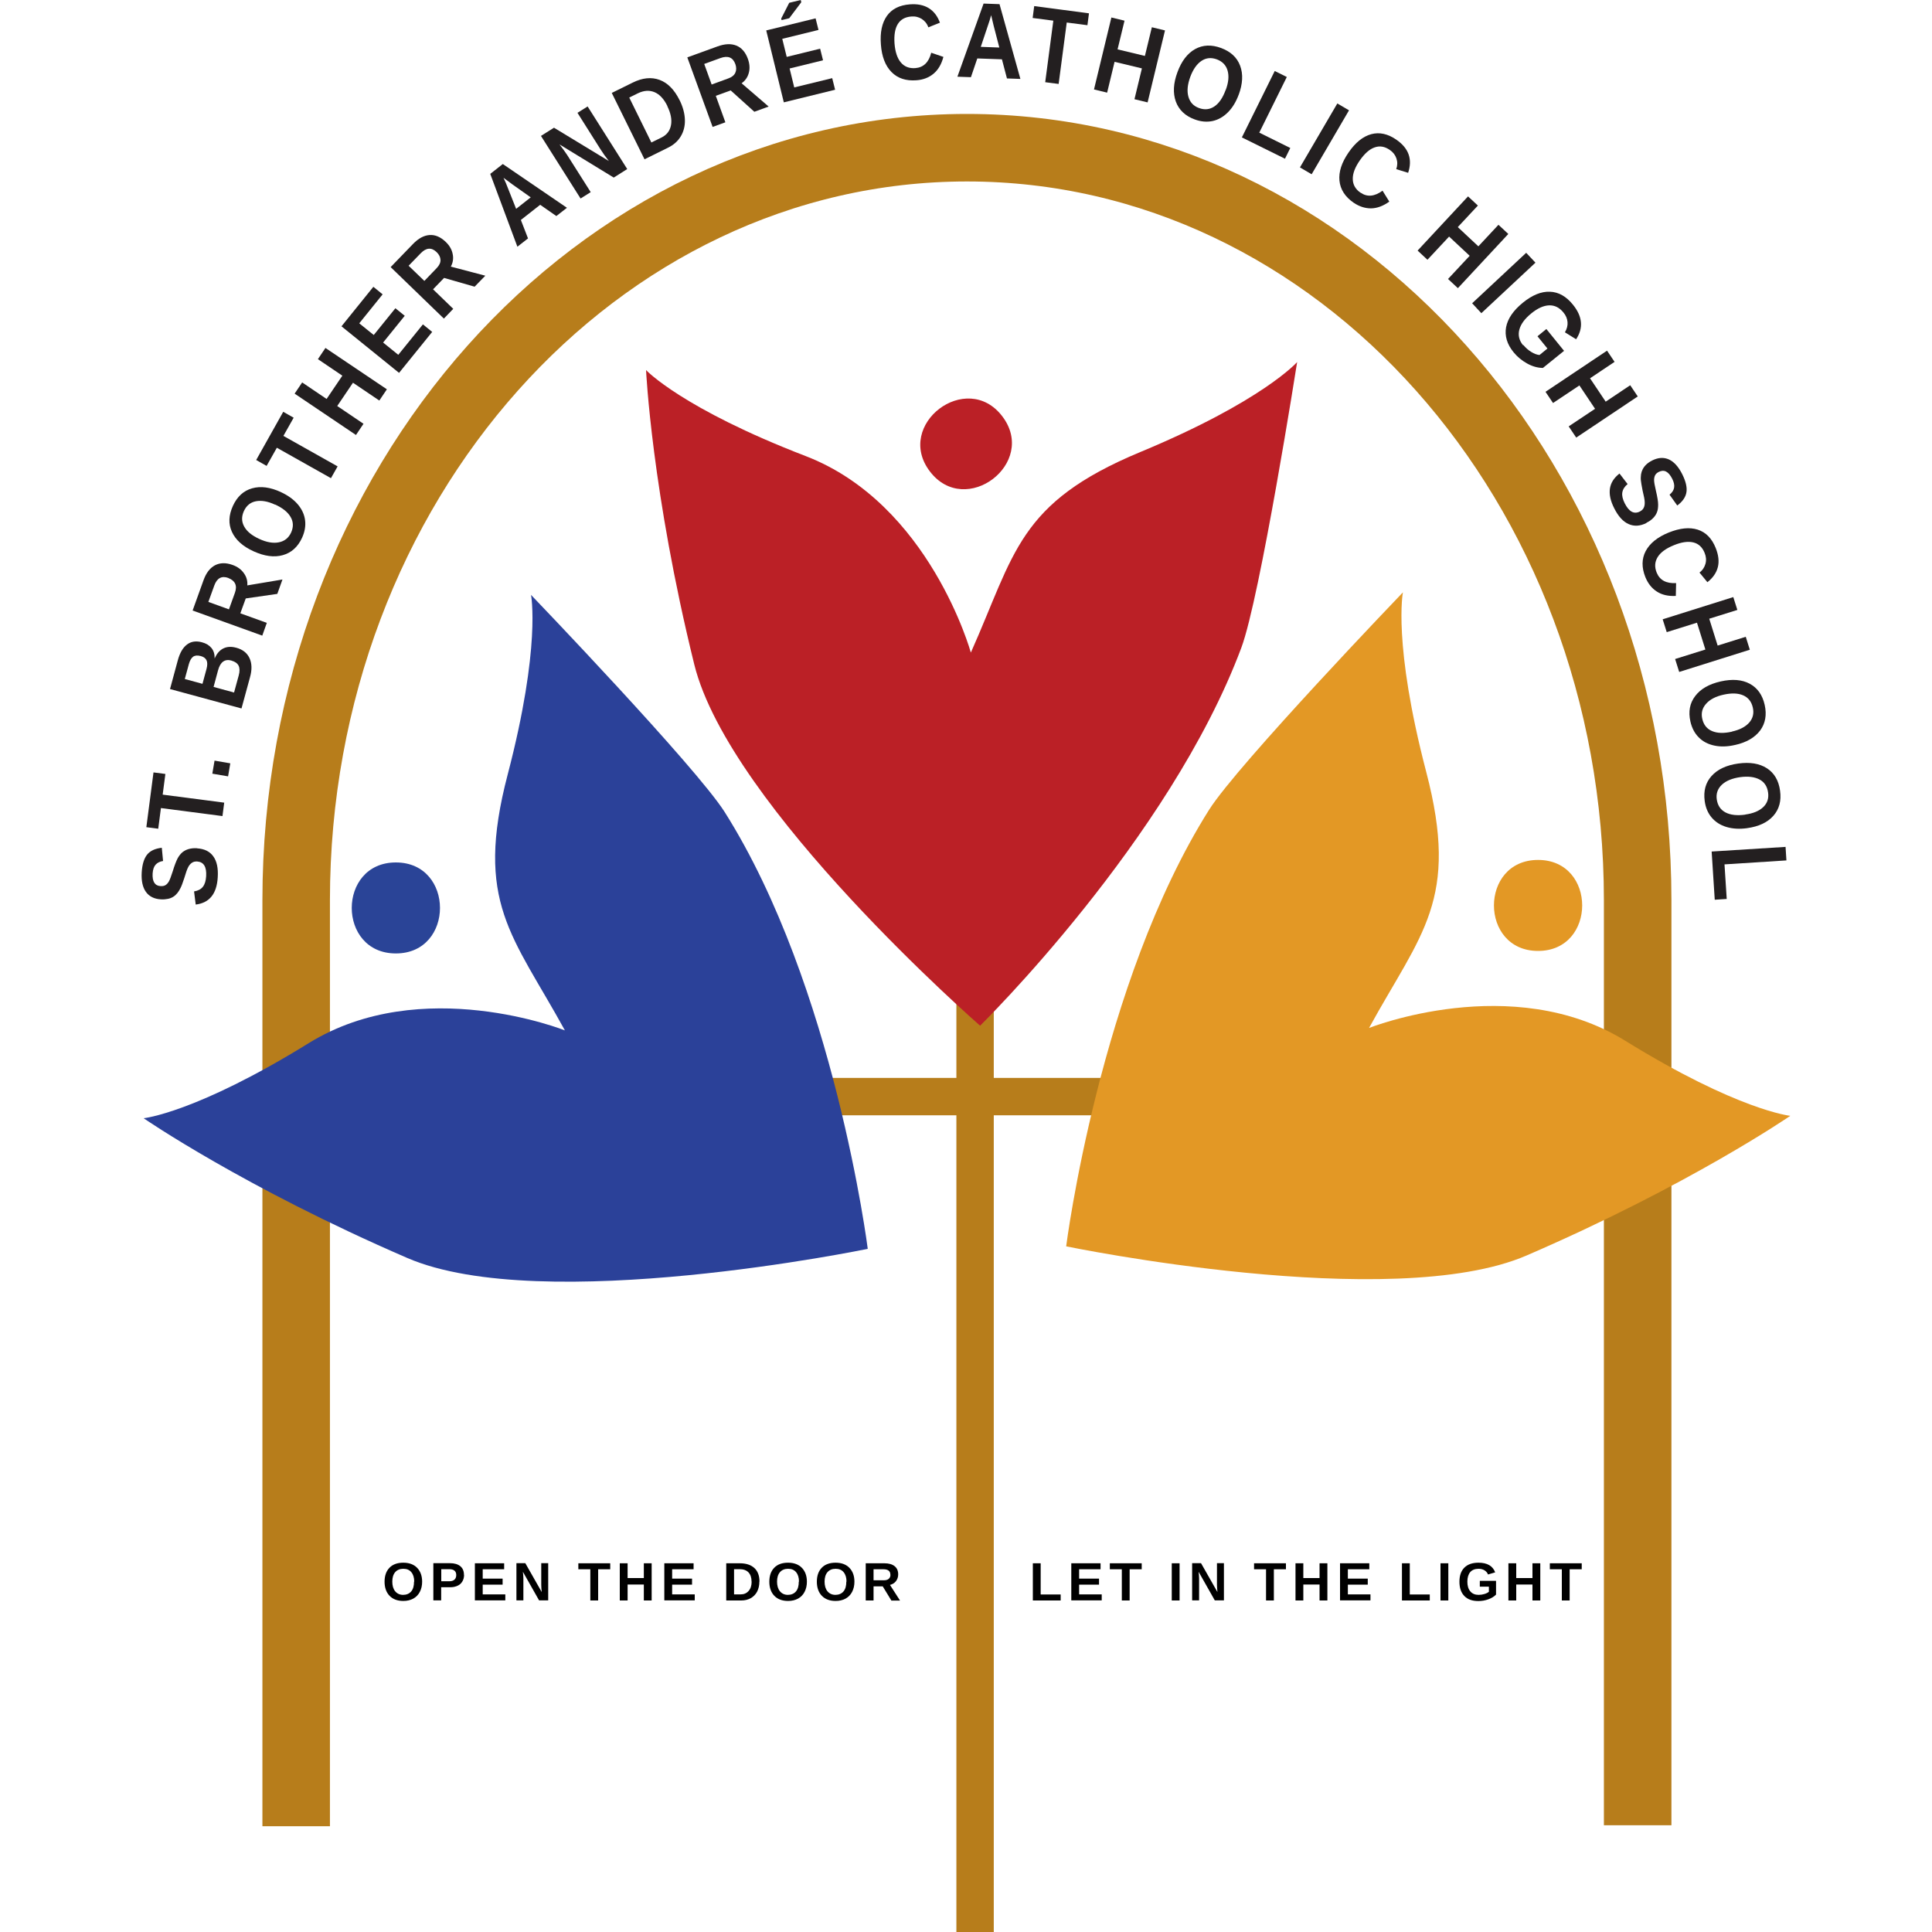
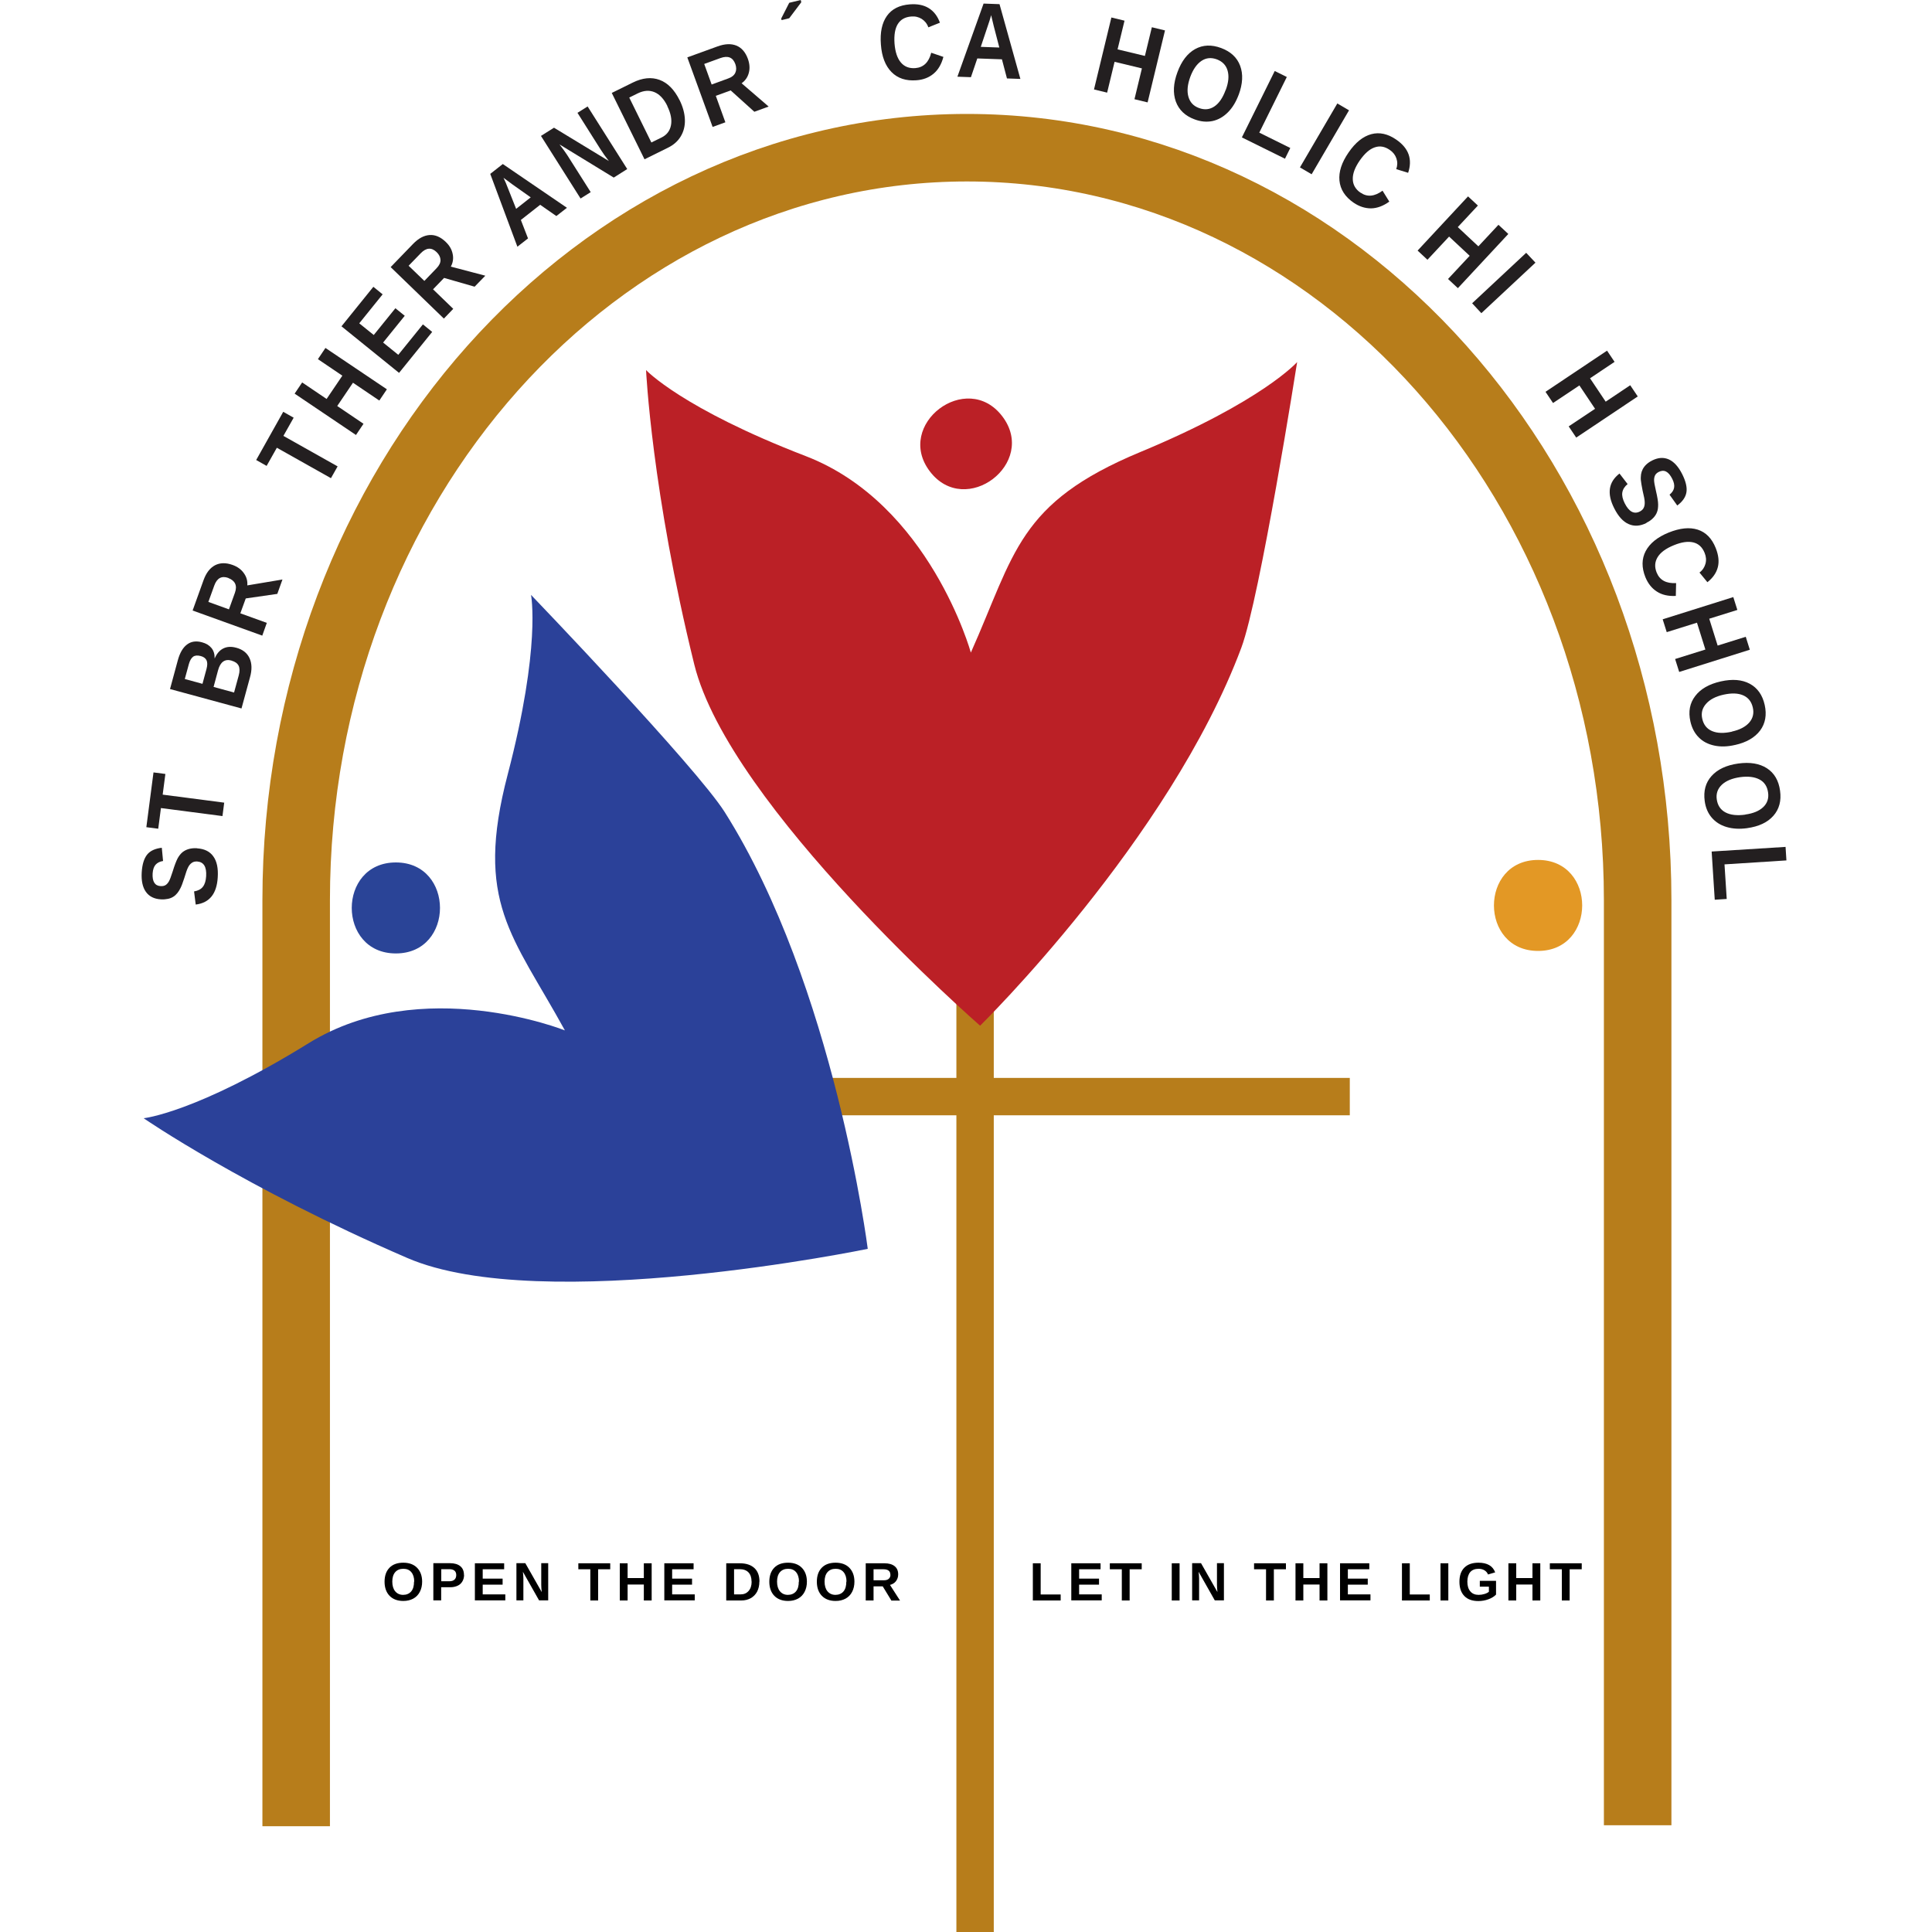
<svg xmlns="http://www.w3.org/2000/svg" id="Layer_2" data-name="Layer 2" viewBox="0 0 200 200">
  <defs>
    <style> .cls-1 { fill: #e39825; } .cls-1, .cls-2, .cls-3, .cls-4, .cls-5, .cls-6, .cls-7 { stroke-width: 0px; } .cls-3, .cls-8, .cls-9 { fill: none; } .cls-4 { fill: #2a4497; } .cls-5 { fill: #bb2026; } .cls-8 { stroke-width: 3.87px; } .cls-8, .cls-9 { stroke: #b77d1b; stroke-miterlimit: 10; } .cls-9 { stroke-width: 6.99px; } .cls-6 { fill: #231f20; } .cls-7 { fill: #2b4199; } </style>
  </defs>
  <g id="Layer_1-2" data-name="Layer 1">
    <rect class="cls-3" width="200" height="200" />
    <g>
      <path class="cls-9" d="m169.53,188.95v-95.76c0-43.02-31.09-77.9-69.43-77.9S30.66,50.17,30.66,93.19v95.86" />
      <line class="cls-8" x1="100.94" y1="74.37" x2="100.94" y2="200" />
      <line class="cls-8" x1="62.16" y1="113.52" x2="139.73" y2="113.52" />
      <g>
        <g>
          <path class="cls-7" d="m58.48,106.67c-5.41-9.86-9.4-13.24-5.92-26.51,3.47-13.28,2.41-18.58,2.41-18.58,0,0,17.08,17.79,20.06,22.5,11.35,17.98,14.8,45.2,14.8,45.2,0,0-33.71,6.98-47.68.94-16.91-7.31-27.28-14.46-27.28-14.46,0,0,5.4-.55,17.1-7.78,11.7-7.23,26.52-1.31,26.52-1.31Z" />
          <path class="cls-4" d="m40.98,89.28c-6.09,0-6.09,9.42,0,9.42s6.09-9.42,0-9.42Z" />
        </g>
        <g>
          <path class="cls-5" d="m100.5,67.56c4.58-10.27,4.86-15.49,17.53-20.76,12.67-5.26,16.25-9.32,16.25-9.32,0,0-3.83,24.36-5.78,29.58-7.45,19.91-27.04,39.12-27.04,39.12,0,0-25.94-22.62-29.59-37.4-4.41-17.88-4.99-30.47-4.99-30.47,0,0,3.71,3.97,16.54,8.91,12.83,4.95,17.08,20.33,17.08,20.33Z" />
          <path class="cls-5" d="m103.76,43.1c-3.69-4.85-11.19.85-7.5,5.7,3.69,4.85,11.19-.85,7.5-5.7Z" />
        </g>
        <g>
-           <path class="cls-1" d="m141.72,106.42c5.41-9.86,9.4-13.24,5.92-26.52-3.47-13.28-2.41-18.58-2.41-18.58,0,0-17.08,17.79-20.06,22.5-11.35,17.98-14.8,45.2-14.8,45.2,0,0,33.71,6.98,47.68.94,16.91-7.31,27.28-14.45,27.28-14.45,0,0-5.4-.55-17.1-7.78-11.7-7.23-26.52-1.31-26.52-1.31Z" />
          <path class="cls-1" d="m159.22,89.02c6.09,0,6.09,9.42,0,9.42s-6.09-9.42,0-9.42Z" />
        </g>
      </g>
      <g>
        <path class="cls-2" d="m43.7,163.73c0,.4-.08.75-.24,1.06s-.39.54-.68.7c-.3.16-.64.24-1.03.24-.6,0-1.08-.18-1.42-.53s-.52-.84-.52-1.46.17-1.1.51-1.45c.34-.35.82-.52,1.43-.52s1.09.18,1.43.53.52.83.52,1.44Zm-.82,0c0-.42-.1-.74-.3-.98s-.47-.35-.83-.35-.64.12-.84.35-.3.56-.3.98.1.76.3,1c.2.24.48.37.82.37s.64-.12.84-.36c.2-.24.29-.57.29-1.01Z" />
        <path class="cls-2" d="m48.04,163.04c0,.25-.06.47-.17.66-.11.19-.27.35-.49.45s-.46.16-.75.16h-.96v1.36h-.81v-3.85h1.73c.46,0,.82.11,1.07.32s.37.51.37.9Zm-.81.01c0-.4-.24-.61-.72-.61h-.83v1.25h.86c.22,0,.39-.06.51-.17.12-.11.18-.27.18-.48Z" />
        <path class="cls-2" d="m49.16,165.68v-3.85h3.03v.62h-2.22v.97h2.06v.62h-2.06v1.01h2.34v.62h-3.14Z" />
        <path class="cls-2" d="m55.81,165.68l-1.68-2.97c.03.29.05.52.05.69v2.27h-.72v-3.85h.92l1.7,2.99c-.03-.28-.05-.53-.05-.75v-2.24h.72v3.85h-.95Z" />
        <path class="cls-2" d="m61.92,162.45v3.23h-.81v-3.23h-1.24v-.62h3.3v.62h-1.25Z" />
        <path class="cls-2" d="m66.65,165.68v-1.65h-1.68v1.65h-.81v-3.85h.81v1.53h1.68v-1.53h.81v3.85h-.81Z" />
        <path class="cls-2" d="m68.77,165.68v-3.85h3.03v.62h-2.22v.97h2.06v.62h-2.06v1.01h2.34v.62h-3.14Z" />
        <path class="cls-2" d="m78.61,163.72c0,.4-.08.74-.23,1.04-.16.3-.38.52-.66.68-.29.16-.61.24-.98.24h-1.56v-3.85h1.4c.65,0,1.15.16,1.51.49.36.33.53.8.53,1.41Zm-.81,0c0-.41-.11-.73-.32-.95-.21-.22-.52-.33-.92-.33h-.57v2.61h.68c.35,0,.62-.12.83-.36s.31-.56.31-.97Z" />
        <path class="cls-2" d="m83.53,163.73c0,.4-.08.75-.24,1.06s-.39.54-.68.7c-.3.16-.64.24-1.03.24-.6,0-1.08-.18-1.42-.53s-.52-.84-.52-1.46.17-1.1.51-1.45c.34-.35.82-.52,1.43-.52s1.09.18,1.43.53.52.83.52,1.44Zm-.82,0c0-.42-.1-.74-.3-.98s-.47-.35-.83-.35-.64.12-.84.35-.3.56-.3.98.1.76.3,1c.2.24.48.37.82.37s.64-.12.84-.36c.2-.24.29-.57.29-1.01Z" />
        <path class="cls-2" d="m88.45,163.73c0,.4-.08.75-.24,1.06s-.39.54-.68.7c-.3.16-.64.24-1.03.24-.6,0-1.08-.18-1.42-.53s-.52-.84-.52-1.46.17-1.1.51-1.45c.34-.35.82-.52,1.43-.52s1.09.18,1.43.53.52.83.52,1.44Zm-.82,0c0-.42-.1-.74-.3-.98s-.47-.35-.83-.35-.64.12-.84.35-.3.56-.3.98.1.76.3,1c.2.24.48.37.82.37s.64-.12.84-.36c.2-.24.29-.57.29-1.01Z" />
        <path class="cls-2" d="m92.27,165.68l-.89-1.46h-.95v1.46h-.81v-3.85h1.93c.46,0,.81.1,1.06.3.25.2.37.48.37.85,0,.27-.08.5-.23.7-.15.2-.36.32-.62.39l1.04,1.62h-.91Zm-.1-2.67c0-.37-.24-.56-.71-.56h-1.03v1.14h1.06c.23,0,.4-.05.51-.15.12-.1.18-.25.18-.43Z" />
      </g>
      <g>
        <path class="cls-2" d="m106.92,165.68v-3.85h.81v3.23h2.07v.62h-2.87Z" />
        <path class="cls-2" d="m110.9,165.68v-3.85h3.03v.62h-2.22v.97h2.06v.62h-2.06v1.01h2.34v.62h-3.14Z" />
        <path class="cls-2" d="m116.94,162.45v3.23h-.81v-3.23h-1.24v-.62h3.3v.62h-1.25Z" />
        <path class="cls-2" d="m121.3,165.68v-3.85h.81v3.85h-.81Z" />
        <path class="cls-2" d="m125.76,165.68l-1.68-2.97c.03.29.05.52.05.69v2.27h-.72v-3.85h.92l1.7,2.99c-.03-.28-.05-.53-.05-.75v-2.24h.72v3.85h-.95Z" />
        <path class="cls-2" d="m131.87,162.45v3.23h-.81v-3.23h-1.24v-.62h3.3v.62h-1.25Z" />
        <path class="cls-2" d="m136.6,165.68v-1.65h-1.68v1.65h-.81v-3.85h.81v1.53h1.68v-1.53h.81v3.85h-.81Z" />
        <path class="cls-2" d="m138.72,165.68v-3.85h3.03v.62h-2.22v.97h2.06v.62h-2.06v1.01h2.34v.62h-3.14Z" />
        <path class="cls-2" d="m145.13,165.68v-3.85h.81v3.23h2.07v.62h-2.87Z" />
        <path class="cls-2" d="m149.12,165.68v-3.85h.81v3.85h-.81Z" />
        <path class="cls-2" d="m153.06,165.1c.21,0,.41-.03.61-.09s.35-.14.46-.23v-.53h-.94v-.6h1.68v1.42c-.2.21-.47.37-.8.49-.33.12-.67.18-1.03.18-.63,0-1.11-.17-1.45-.52s-.51-.84-.51-1.48.17-1.12.51-1.46c.34-.34.83-.51,1.46-.51.9,0,1.48.33,1.73,1l-.74.22c-.08-.2-.21-.34-.38-.44-.17-.1-.37-.15-.6-.15-.38,0-.67.12-.86.34s-.3.56-.3.99.1.77.31,1.01c.2.24.49.36.86.36Z" />
        <path class="cls-2" d="m158.64,165.68v-1.65h-1.68v1.65h-.81v-3.85h.81v1.53h1.68v-1.53h.81v3.85h-.81Z" />
        <path class="cls-2" d="m162.49,162.45v3.23h-.81v-3.23h-1.24v-.62h3.3v.62h-1.25Z" />
      </g>
      <g>
        <path class="cls-6" d="m20.41,87.82c.75.05,1.31.32,1.67.83.37.51.52,1.23.46,2.17-.05.86-.27,1.52-.64,1.98-.38.47-.92.75-1.64.84l-.17-1.36c.41-.07.72-.23.91-.48.2-.25.31-.62.34-1.09.06-.98-.25-1.48-.93-1.53-.22-.01-.4.03-.55.14-.15.1-.28.25-.38.45-.11.2-.24.58-.41,1.15-.16.49-.29.83-.39,1.02-.09.19-.2.36-.32.51-.12.15-.26.28-.42.38-.16.1-.35.18-.56.22s-.46.07-.73.05c-.69-.04-1.21-.3-1.55-.78-.34-.48-.48-1.15-.43-2.01.05-.83.24-1.44.56-1.84.32-.4.83-.63,1.52-.71l.13,1.37c-.33.05-.59.18-.77.38-.18.2-.28.5-.31.9-.05.85.23,1.29.83,1.32.2.01.36-.02.5-.1.13-.08.25-.21.35-.38.1-.17.23-.52.4-1.05.19-.63.37-1.08.51-1.35.15-.27.32-.48.5-.63.19-.15.4-.26.65-.33.25-.07.53-.1.85-.08Z" />
        <path class="cls-6" d="m16.84,82.26l6.37.83-.18,1.39-6.37-.83-.28,2.14-1.23-.16.74-5.67,1.23.16-.28,2.14Z" />
-         <path class="cls-6" d="m23.62,80.37l-1.64-.28.23-1.35,1.63.28-.23,1.35Z" />
        <path class="cls-6" d="m24.45,67.05c.67.18,1.13.54,1.38,1.08.25.54.27,1.2.05,1.98l-.88,3.23-7.4-2.01.8-2.95c.21-.79.53-1.34.96-1.66.42-.32.94-.4,1.55-.23.42.11.75.31.98.59.23.28.34.64.33,1.09.21-.5.51-.85.89-1.04.38-.19.82-.22,1.33-.08Zm-3.69.86c-.33-.09-.59-.06-.78.08-.19.15-.33.4-.43.76l-.42,1.54,1.83.5.42-1.55c.1-.38.1-.68,0-.89-.1-.21-.31-.36-.61-.44Zm3.2.47c-.69-.19-1.16.15-1.39,1.02l-.46,1.71,2.12.58.48-1.76c.12-.43.11-.77-.01-1.02-.13-.25-.37-.42-.73-.52Z" />
        <path class="cls-6" d="m28.7,61.48l-3.26.47-.56,1.54,2.74.99-.47,1.32-7.21-2.6,1.13-3.14c.27-.75.66-1.26,1.18-1.54.52-.27,1.12-.29,1.82-.04.5.18.9.46,1.17.85.28.38.4.81.36,1.27l3.64-.61-.53,1.48Zm-5.06-1.65c-.69-.25-1.18.01-1.46.79l-.61,1.69,2.13.77.62-1.72c.13-.37.14-.68.02-.94-.12-.26-.36-.45-.7-.58Z" />
-         <path class="cls-6" d="m29.07,50.94c.72.33,1.31.75,1.74,1.25.43.5.69,1.05.77,1.65.08.6-.03,1.21-.31,1.83-.44.95-1.1,1.55-2,1.8-.89.25-1.9.11-3.02-.4-1.12-.51-1.86-1.18-2.24-2.01-.38-.83-.34-1.72.1-2.69.44-.96,1.1-1.57,1.99-1.82.88-.25,1.87-.12,2.98.39Zm-.6,1.3c-.75-.35-1.41-.46-1.98-.35-.57.11-.98.45-1.24,1.01-.26.57-.25,1.11.03,1.61.28.51.8.93,1.56,1.28.76.35,1.44.47,2.03.35.59-.12,1-.45,1.26-1,.26-.57.25-1.11-.04-1.61-.29-.51-.82-.94-1.61-1.3Z" />
        <path class="cls-6" d="m29.35,45.13l5.6,3.15-.69,1.22-5.6-3.15-1.06,1.88-1.08-.61,2.8-4.99,1.08.61-1.06,1.88Z" />
        <path class="cls-6" d="m39.26,41.46l-2.72-1.84-1.63,2.41,2.72,1.84-.78,1.16-6.35-4.28.78-1.16,2.53,1.71,1.63-2.41-2.53-1.71.78-1.16,6.36,4.28-.78,1.16Z" />
        <path class="cls-6" d="m41.31,38.6l-5.96-4.82,3.3-4.09.96.78-2.42,3,1.5,1.21,2.24-2.77.97.78-2.24,2.77,1.57,1.27,2.55-3.15.96.78-3.43,4.24Z" />
        <path class="cls-6" d="m49.14,29.68l-3.17-.91-1.14,1.18,2.09,2.02-.97,1.01-5.51-5.33,2.32-2.4c.55-.57,1.12-.88,1.71-.92.58-.04,1.14.2,1.67.71.39.37.63.79.72,1.25.1.46.03.9-.19,1.31l3.57.94-1.1,1.13Zm-3.94-3.58c-.53-.51-1.08-.47-1.65.12l-1.25,1.29,1.63,1.57,1.27-1.32c.27-.28.41-.57.4-.85s-.14-.56-.4-.81Z" />
        <path class="cls-6" d="m57.6,22.37l-1.68-1.17-2,1.57.74,1.91-1.1.86-2.81-7.54,1.3-1.02,6.64,4.53-1.09.85Zm-5.47-3.95l.05.11c.06.12.12.26.19.42.07.16.42,1.05,1.06,2.67l1.51-1.19-1.88-1.33-.62-.46-.31-.23Z" />
        <path class="cls-6" d="m63.53,18.38l-5.61-3.43c.35.45.62.83.81,1.12l2.42,3.82-1.05.66-4.1-6.48,1.35-.85,5.68,3.45c-.34-.43-.63-.84-.87-1.22l-2.38-3.77,1.05-.66,4.1,6.48-1.39.88Z" />
        <path class="cls-6" d="m70.35,10.36c.35.71.53,1.39.55,2.04.02.65-.13,1.22-.43,1.72s-.75.89-1.32,1.17l-2.43,1.2-3.39-6.87,2.17-1.07c1.01-.5,1.94-.59,2.78-.28.84.31,1.53,1.01,2.07,2.1Zm-1.26.62c-.36-.74-.81-1.22-1.34-1.44-.53-.22-1.1-.18-1.72.12l-.89.44,2.29,4.65,1.06-.52c.54-.27.86-.69.97-1.27.11-.58-.02-1.24-.38-1.97Z" />
        <path class="cls-6" d="m78.09,11.57l-2.45-2.21-1.54.56.99,2.74-1.32.48-2.62-7.2,3.14-1.14c.75-.27,1.39-.3,1.94-.08.54.22.94.68,1.19,1.37.18.5.22.99.1,1.44-.12.46-.37.82-.75,1.09l2.8,2.41-1.48.54Zm-1.97-4.94c-.25-.69-.76-.9-1.54-.62l-1.68.61.77,2.13,1.72-.63c.37-.13.61-.33.73-.59s.12-.56,0-.91Z" />
-         <path class="cls-6" d="m81.14,10.59l-1.82-7.44,5.11-1.25.3,1.2-3.75.92.46,1.87,3.46-.85.3,1.2-3.46.85.48,1.96,3.93-.96.3,1.2-5.29,1.3Zm-.23-8.51l-.04-.16.83-1.63,1.19-.29.06.23-1.25,1.66-.78.19Z" />
+         <path class="cls-6" d="m81.14,10.59Zm-.23-8.51l-.04-.16.83-1.63,1.19-.29.06.23-1.25,1.66-.78.19Z" />
        <path class="cls-6" d="m94.76,7.05c.84-.07,1.39-.6,1.64-1.59l1.26.43c-.2.76-.54,1.34-1.02,1.74-.48.4-1.07.63-1.78.68-1.07.08-1.93-.2-2.57-.85-.64-.65-1.01-1.6-1.1-2.85-.1-1.25.11-2.24.62-2.96.51-.72,1.3-1.12,2.38-1.2.78-.06,1.43.07,1.95.39.52.32.91.82,1.16,1.51l-1.2.48c-.13-.38-.36-.66-.68-.87-.32-.2-.69-.29-1.1-.25-.63.05-1.09.31-1.38.78-.29.47-.4,1.14-.34,2.01.07.88.29,1.54.66,1.97.37.44.88.63,1.51.58Z" />
        <path class="cls-6" d="m104.24,8.12l-.52-1.98-2.55-.09-.66,1.94-1.4-.05,2.71-7.57,1.65.06,2.16,7.74-1.38-.05Zm-1.64-6.55l-.03.12c-.04.13-.08.28-.13.44-.05.17-.35,1.07-.91,2.72l1.92.07-.58-2.23-.18-.75-.09-.38Z" />
-         <path class="cls-6" d="m110.43,2.32l-.84,6.37-1.39-.18.84-6.37-2.14-.28.16-1.23,5.67.75-.16,1.23-2.15-.28Z" />
        <path class="cls-6" d="m117.44,10.27l.77-3.19-2.83-.68-.77,3.19-1.36-.33,1.8-7.45,1.36.33-.72,2.97,2.83.68.72-2.97,1.36.33-1.8,7.45-1.36-.33Z" />
        <path class="cls-6" d="m128.23,9.8c-.28.75-.65,1.36-1.12,1.83-.47.47-1,.77-1.59.9-.59.12-1.21.07-1.85-.17-.98-.36-1.63-.98-1.95-1.85-.31-.87-.26-1.89.17-3.04.42-1.15,1.04-1.95,1.83-2.39.8-.44,1.69-.48,2.69-.11.99.37,1.65.98,1.97,1.84.32.86.27,1.86-.15,3Zm-1.34-.49c.29-.78.35-1.44.19-2-.16-.56-.53-.94-1.1-1.16-.59-.22-1.12-.17-1.6.15-.48.32-.87.87-1.16,1.65-.29.79-.36,1.47-.2,2.05.16.58.52.97,1.09,1.18.59.22,1.12.16,1.6-.16.48-.32.87-.89,1.17-1.71Z" />
        <path class="cls-6" d="m128.56,14.22l3.4-6.87,1.25.62-2.85,5.76,3.21,1.59-.55,1.11-4.47-2.21Z" />
        <path class="cls-6" d="m134.57,17.33l3.87-6.62,1.21.71-3.87,6.62-1.21-.71Z" />
        <path class="cls-6" d="m140.84,19.94c.69.48,1.45.41,2.28-.2l.7,1.13c-.64.46-1.27.69-1.89.7-.62,0-1.22-.19-1.81-.59-.88-.61-1.37-1.37-1.46-2.28-.09-.91.23-1.88.94-2.91.71-1.04,1.5-1.67,2.35-1.9.85-.23,1.72-.04,2.6.57.65.45,1.07.96,1.27,1.53.2.58.18,1.21-.05,1.9l-1.23-.38c.13-.38.14-.74.02-1.1-.12-.36-.35-.66-.69-.89-.52-.36-1.04-.45-1.57-.26-.53.18-1.03.63-1.53,1.34-.5.72-.75,1.37-.73,1.95.01.57.28,1.04.8,1.4Z" />
        <path class="cls-6" d="m149.9,28.88l2.24-2.4-2.13-1.99-2.24,2.4-1.02-.95,5.22-5.61,1.02.95-2.08,2.23,2.13,1.99,2.08-2.23,1.02.95-5.22,5.61-1.02-.95Z" />
        <path class="cls-6" d="m152.39,31.4l5.6-5.23.96,1.02-5.6,5.23-.95-1.02Z" />
-         <path class="cls-6" d="m157.7,35.72c.23.28.5.52.81.71.31.19.6.3.86.32l.82-.67-1.03-1.27.92-.75,1.83,2.26-2.19,1.77c-.55-.01-1.09-.16-1.63-.46s-1.01-.68-1.4-1.16c-.69-.84-.94-1.71-.78-2.6.17-.89.75-1.73,1.73-2.53.98-.8,1.92-1.18,2.81-1.14.89.03,1.69.48,2.38,1.34.99,1.22,1.1,2.41.33,3.58l-1.16-.72c.21-.35.3-.71.27-1.06-.03-.36-.17-.69-.43-1-.42-.51-.91-.75-1.48-.73s-1.19.3-1.85.84c-.67.55-1.08,1.1-1.23,1.68-.15.57-.02,1.11.38,1.6Z" />
        <path class="cls-6" d="m162.39,44.14l2.73-1.82-1.62-2.42-2.73,1.82-.78-1.16,6.37-4.26.78,1.16-2.54,1.7,1.62,2.42,2.54-1.7.78,1.16-6.37,4.26-.78-1.16Z" />
        <path class="cls-6" d="m170.46,54.13c-.67.34-1.29.38-1.87.12-.57-.25-1.07-.8-1.49-1.64-.39-.77-.53-1.44-.44-2.04.09-.59.42-1.11.99-1.55l.84,1.09c-.32.26-.5.56-.55.88s.04.69.25,1.11c.44.87.96,1.16,1.57.85.19-.1.33-.23.4-.39.08-.16.11-.36.1-.58,0-.22-.08-.63-.22-1.2-.1-.51-.16-.87-.18-1.08-.02-.21,0-.41.02-.6.03-.19.09-.37.18-.54.09-.17.21-.33.37-.48.16-.15.36-.29.6-.41.62-.31,1.19-.35,1.73-.11.53.24.99.75,1.38,1.52.37.74.52,1.36.44,1.87-.08.51-.4.97-.95,1.38l-.8-1.12c.26-.21.42-.45.47-.71.05-.27-.01-.58-.19-.93-.38-.76-.84-1-1.39-.72-.18.09-.3.2-.38.34-.07.14-.11.31-.11.5,0,.2.06.57.19,1.11.15.64.23,1.12.23,1.43,0,.31-.03.57-.12.79-.08.22-.22.43-.4.61-.18.19-.41.35-.7.49Z" />
        <path class="cls-6" d="m171.5,59.28c.32.78.99,1.14,2.01,1.08l-.03,1.33c-.78.04-1.44-.11-1.96-.45-.52-.33-.92-.83-1.19-1.49-.4-1-.39-1.9.03-2.7.43-.81,1.22-1.45,2.38-1.92,1.17-.47,2.17-.57,3.01-.3.84.27,1.46.9,1.86,1.9.29.73.37,1.39.22,1.98-.15.59-.51,1.11-1.08,1.56l-.82-1c.32-.24.52-.55.62-.91.1-.37.07-.74-.09-1.13-.24-.59-.63-.95-1.17-1.08-.54-.13-1.21-.04-2.01.29-.82.33-1.38.74-1.68,1.23-.3.49-.34,1.02-.1,1.61Z" />
        <path class="cls-6" d="m173.41,68.22l3.13-.98-.87-2.78-3.13.98-.42-1.33,7.31-2.3.42,1.33-2.91.91.87,2.78,2.91-.91.42,1.34-7.31,2.3-.42-1.33Z" />
        <path class="cls-6" d="m179.6,77.12c-.78.18-1.49.2-2.14.06-.65-.14-1.19-.42-1.61-.85-.43-.43-.71-.98-.86-1.64-.23-1.02-.07-1.9.5-2.64.56-.74,1.44-1.24,2.64-1.51,1.2-.27,2.2-.19,3,.24.8.43,1.32,1.16,1.55,2.19.23,1.03.07,1.92-.47,2.65-.55.73-1.42,1.24-2.6,1.5Zm-.31-1.39c.81-.18,1.4-.49,1.79-.93.38-.44.51-.96.37-1.56-.14-.61-.47-1.03-1-1.26-.53-.23-1.2-.25-2.02-.07-.82.18-1.43.5-1.82.95-.4.45-.53.97-.39,1.56.14.61.47,1.03,1.01,1.26.54.23,1.22.25,2.07.06Z" />
        <path class="cls-6" d="m180.87,85.73c-.79.11-1.5.07-2.14-.12-.64-.19-1.15-.52-1.54-.98-.39-.46-.63-1.03-.72-1.71-.14-1.04.09-1.9.71-2.59.62-.69,1.54-1.12,2.76-1.29,1.22-.17,2.21,0,2.97.49.76.49,1.22,1.27,1.36,2.32.15,1.05-.09,1.92-.69,2.6-.61.69-1.51,1.11-2.72,1.28Zm-.2-1.41c.82-.11,1.44-.37,1.86-.77.42-.4.59-.91.5-1.52-.09-.62-.38-1.07-.89-1.34s-1.18-.35-2-.24c-.83.12-1.47.38-1.9.79-.43.41-.61.92-.52,1.52.09.62.39,1.07.9,1.34.51.27,1.2.35,2.06.23Z" />
        <path class="cls-6" d="m177.19,88.15l7.65-.48.09,1.4-6.41.41.23,3.58-1.24.08-.32-4.98Z" />
      </g>
    </g>
  </g>
</svg>